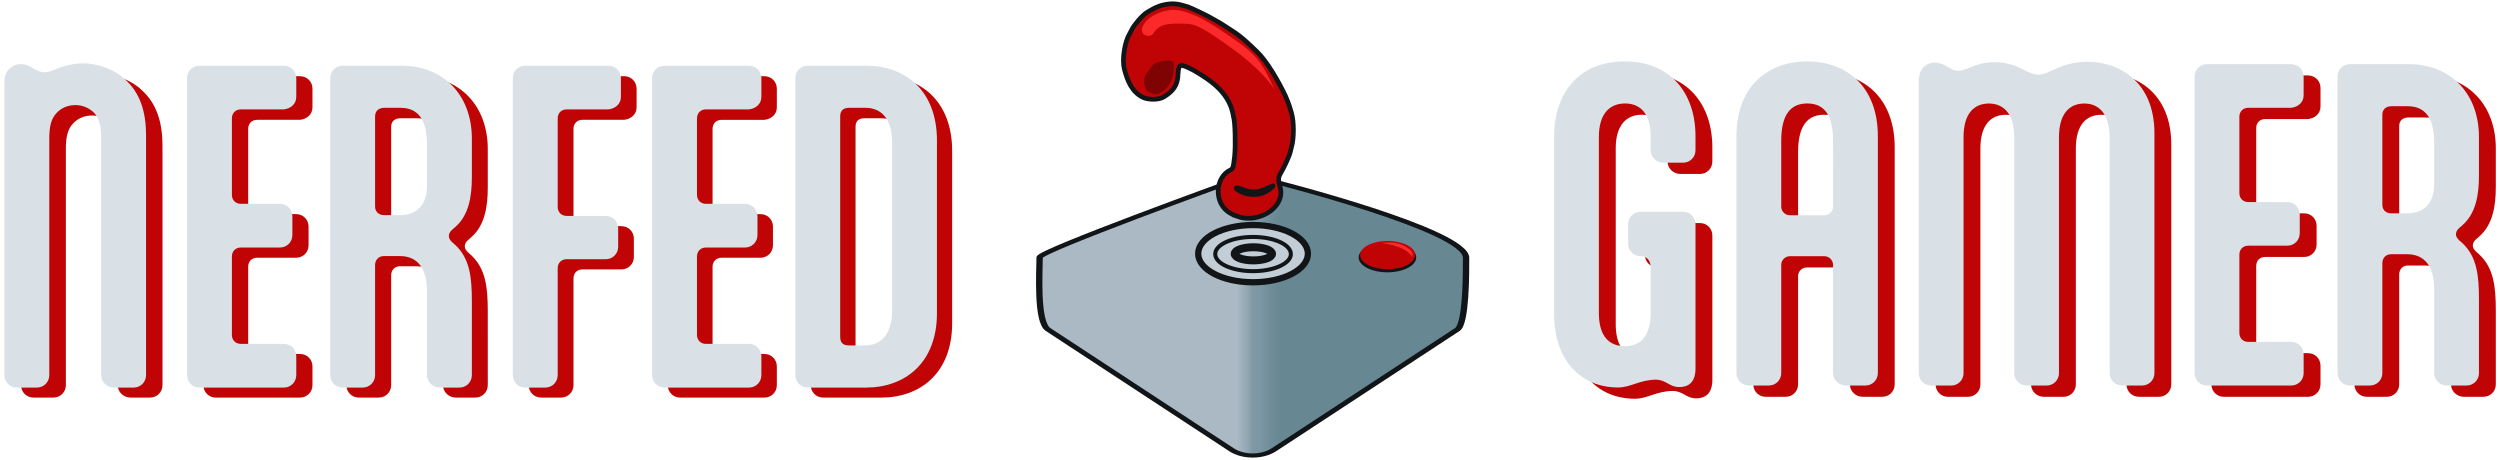
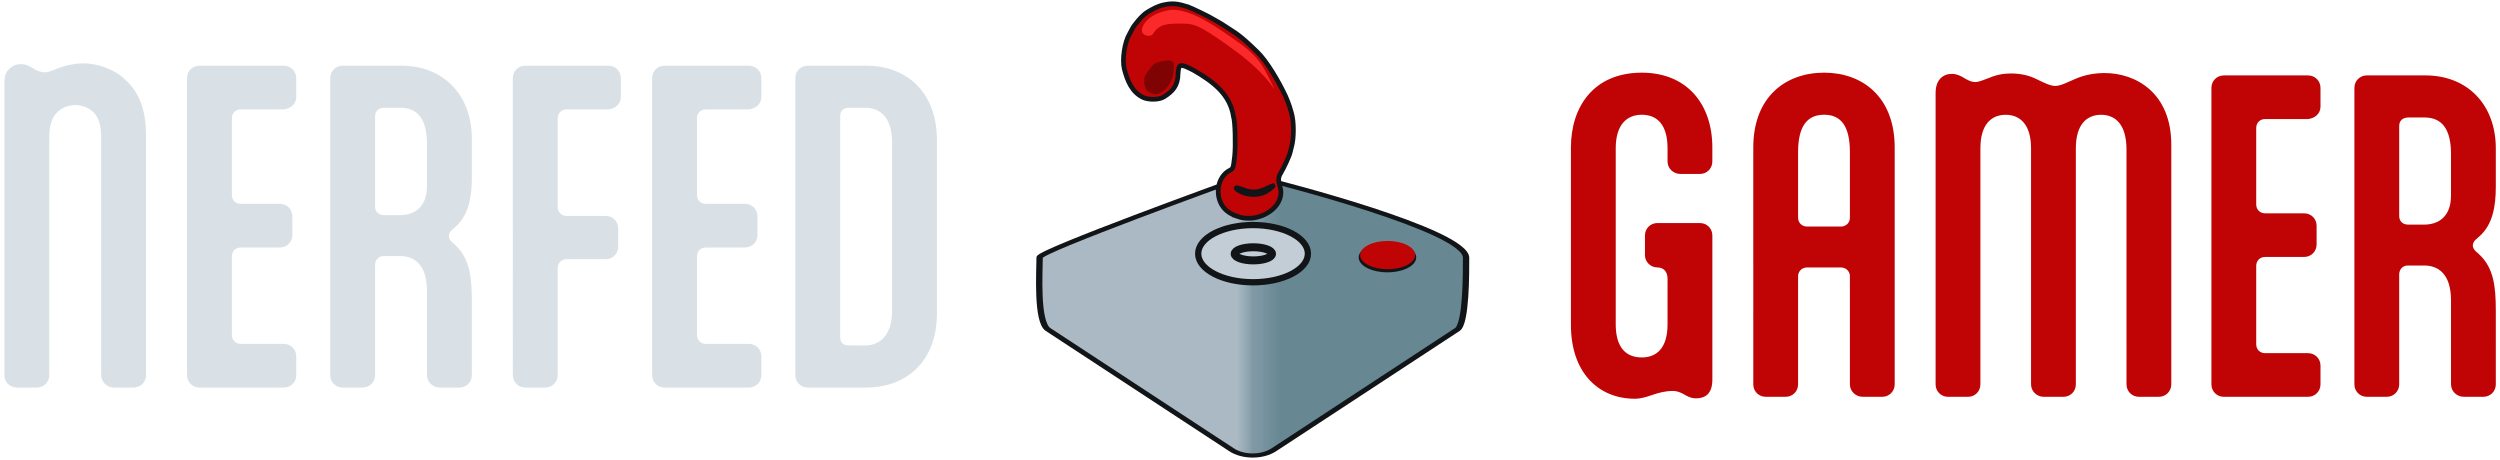
<svg xmlns="http://www.w3.org/2000/svg" xmlns:ns1="http://www.inkscape.org/namespaces/inkscape" xmlns:ns2="http://sodipodi.sourceforge.net/DTD/sodipodi-0.dtd" xmlns:xlink="http://www.w3.org/1999/xlink" width="163mm" height="30mm" viewBox="0 0 163 30" version="1.1" id="svg1" ns1:version="1.3.2 (091e20e, 2023-11-25, custom)" ns2:docname="NerfedGamerLogoFullRev.svg">
  <ns2:namedview id="namedview1" pagecolor="#ffffff" bordercolor="#999999" borderopacity="1" ns1:showpageshadow="2" ns1:pageopacity="0" ns1:pagecheckerboard="0" ns1:deskcolor="#d1d1d1" ns1:document-units="mm" ns1:zoom="1.0449705" ns1:cx="333.02376" ns1:cy="129.66873" ns1:window-width="2560" ns1:window-height="1369" ns1:window-x="1912" ns1:window-y="-8" ns1:window-maximized="1" ns1:current-layer="layer1" />
  <defs id="defs1">
    <rect x="25.838" y="128.233" width="565.566" height="317.712" id="rect1" />
    <linearGradient ns1:collect="always" xlink:href="#linearGradient13" id="linearGradient14" x1="246.449" y1="123.47" x2="249.719" y2="120.2" gradientUnits="userSpaceOnUse" />
    <linearGradient id="linearGradient13" ns1:collect="always">
      <stop style="stop-color:#aab9c4;stop-opacity:1;" offset="0" id="stop13" />
      <stop style="stop-color:#88a0ab;stop-opacity:1;" offset="0.304" id="stop15" />
      <stop style="stop-color:#7f99a5;stop-opacity:1;" offset="0.335" id="stop17" />
      <stop style="stop-color:#7b96a2;stop-opacity:1;" offset="0.579" id="stop18" />
      <stop style="stop-color:#77939f;stop-opacity:1;" offset="0.582" id="stop16" />
      <stop style="stop-color:#678793;stop-opacity:1;" offset="1" id="stop14" />
    </linearGradient>
    <ns1:path-effect effect="fillet_chamfer" id="path-effect7" is_visible="true" lpeversion="1" nodesatellites_param="F,0,0,1,0,3.175,0,1 @ F,0,0,1,0,3.175,0,1 @ F,0,0,1,0,3.175,0,1 @ F,0,0,1,0,3.175,0,1" radius="12" unit="px" method="auto" mode="F" chamfer_steps="1" flexible="false" use_knot_distance="true" apply_no_radius="true" apply_with_radius="true" only_selected="false" hide_knots="false" />
    <ns1:path-effect effect="fillet_chamfer" id="path-effect7-1" is_visible="true" lpeversion="1" nodesatellites_param="F,0,0,1,0,3.175,0,1 @ F,0,0,1,0,3.175,0,1 @ F,0,0,1,0,3.175,0,1 @ F,0,0,1,0,3.175,0,1" radius="12" unit="px" method="auto" mode="F" chamfer_steps="1" flexible="false" use_knot_distance="true" apply_no_radius="true" apply_with_radius="true" only_selected="false" hide_knots="false" />
    <linearGradient ns1:collect="always" xlink:href="#linearGradient18" id="linearGradient20" x1="102.847" y1="210.628" x2="108.256" y2="210.628" gradientUnits="userSpaceOnUse" />
    <linearGradient id="linearGradient18" ns1:collect="always">
      <stop style="stop-color:#c2cdd5;stop-opacity:1;" offset="0" id="stop19" />
      <stop style="stop-color:#94aab4;stop-opacity:1;" offset="0.65" id="stop21" />
      <stop style="stop-color:#7d98a3;stop-opacity:1;" offset="0.655" id="stop22" />
      <stop style="stop-color:#678793;stop-opacity:1;" offset="1" id="stop20" />
    </linearGradient>
    <ns1:path-effect effect="fillet_chamfer" id="path-effect9" is_visible="true" lpeversion="1" nodesatellites_param="F,0,0,1,0,2.646,0,1 @ F,0,0,1,0,2.646,0,1 @ F,0,0,1,0,2.646,0,1 @ F,0,0,1,0,2.646,0,1" radius="10" unit="px" method="auto" mode="F" chamfer_steps="1" flexible="false" use_knot_distance="true" apply_no_radius="true" apply_with_radius="true" only_selected="false" hide_knots="false" />
    <rect x="25.838" y="128.233" width="254.553" height="90.912" id="rect1-0" />
    <rect x="25.838" y="128.233" width="254.553" height="90.912" id="rect1-0-9" />
    <rect x="25.838" y="128.233" width="565.566" height="317.712" id="rect1-9" />
  </defs>
  <g ns1:label="Layer 1" ns1:groupmode="layer" id="layer1">
    <g id="g6" transform="translate(-5.35,-133.5)">
      <g id="g3" transform="matrix(0.52,0,0,0.52,32.467,71.27)">
        <g id="g2" transform="translate(-0.541,-66.335)">
          <path id="rect7-5" transform="matrix(0.836,0.548,-0.836,0.548,0.729,8.495)" d="m 246.955,118.499 c 0,0 19.976,-8.851 23.14,-5.687 1.709,1.709 7.551,7.515 7.551,8.862 v 27.516 c 0,1.754 -1.421,3.175 -3.175,3.175 h -27.516 c -1.754,0 -7.29,-6.022 -8.889,-7.622 -0.727,-0.727 5.714,-23.069 5.714,-23.069 0,-1.754 1.43,-3.153 3.175,-3.175 z" style="fill:url(#linearGradient14);fill-opacity:1;stroke:#121517;stroke-width:0.673;stroke-linecap:round;stroke-linejoin:round;stroke-opacity:1;paint-order:fill markers stroke" ns2:nodetypes="sssssssss" />
          <path style="fill:#dae1e6;fill-opacity:1;stroke:#121517;stroke-width:0.673;stroke-linecap:round;stroke-linejoin:round;stroke-opacity:1;paint-order:fill markers stroke" id="rect7" width="33.866" height="33.866" x="243.78" y="118.499" transform="matrix(0.836,0.548,-0.836,0.548,0.729,1.445)" ns1:path-effect="#path-effect7" ns2:type="rect" d="m 246.955,118.499 h 27.516 a 3.175,3.175 45 0 1 3.175,3.175 v 27.516 a 3.175,3.175 135 0 1 -3.175,3.175 h -27.516 a 3.175,3.175 45 0 1 -3.175,-3.175 v -27.516 a 3.175,3.175 135 0 1 3.175,-3.175 z" />
          <path style="fill:#dae1e6;fill-opacity:1;stroke:#121517;stroke-width:0.673;stroke-linecap:round;stroke-linejoin:round;stroke-opacity:1;paint-order:fill markers stroke" id="rect7-7" width="33.866" height="33.866" x="243.78" y="118.499" transform="matrix(0.766,0.502,-0.766,0.502,9.551,19.615)" ns1:path-effect="#path-effect7-1" ns2:type="rect" d="m 246.955,118.499 h 27.516 a 3.175,3.175 45 0 1 3.175,3.175 v 27.516 a 3.175,3.175 135 0 1 -3.175,3.175 h -27.516 a 3.175,3.175 45 0 1 -3.175,-3.175 v -27.516 a 3.175,3.175 135 0 1 3.175,-3.175 z" />
          <ellipse style="fill:#c2cdd5;fill-opacity:1;stroke:#121517;stroke-width:0.787;stroke-linecap:round;stroke-linejoin:round;stroke-opacity:1;paint-order:fill markers stroke" id="path7" cx="105.506" cy="217.813" rx="6.88" ry="3.588" />
-           <ellipse style="fill:#c2cdd5;fill-opacity:1;stroke:#121517;stroke-width:0.505;stroke-linecap:round;stroke-linejoin:round;stroke-opacity:1;paint-order:fill markers stroke" id="path7-6" cx="105.506" cy="217.862" rx="4.742" ry="2.146" />
          <ellipse style="fill:#c2cdd5;fill-opacity:1;stroke:#121517;stroke-width:1;stroke-linecap:round;stroke-linejoin:round;stroke-opacity:1;paint-order:fill markers stroke" id="path8" cx="105.543" cy="217.834" rx="2.342" ry="0.823" />
          <path style="fill:url(#linearGradient20);stroke:#121517;stroke-width:0.4;stroke-linecap:round;stroke-linejoin:round;stroke-dasharray:none;stroke-opacity:1;paint-order:fill markers stroke" id="rect8" width="5.001" height="16.648" x="103.051" y="202.304" ns1:path-effect="#path-effect9" ns2:type="rect" d="m 105.697,202.304 a 2.505,2.505 48.331 0 1 2.355,2.646 l 0,11.356 a 2.646,2.646 135 0 1 -2.646,2.646 2.505,2.505 48.331 0 1 -2.355,-2.646 v -11.356 a 2.646,2.646 135 0 1 2.646,-2.646 z" transform="matrix(1.018,0,0,0.594,-1.875,88.886)" />
        </g>
        <path style="fill:#c00405;stroke:#121517;stroke-width:0.59;stroke-dasharray:none;stroke-opacity:1" d="m 103.04,146.822 c -0.754,-0.267 -1.337,-0.574 -1.819,-1.193 -1.075,-1.431 -0.749,-3.807 0.847,-4.609 0.385,-0.194 0.418,-0.289 0.58,-1.706 0.152,-1.329 0.068,-4.464 -0.134,-4.995 -0.412,-2.818 -2.541,-4.398 -4.909,-5.777 -1.783,-0.939 -1.957,-0.91 -2.04,0.344 -0.016,1.558 -0.701,2.263 -1.777,2.934 -0.603,0.376 -1.785,0.385 -2.5,0.119 -1.508,-0.648 -2.084,-2.162 -2.462,-3.597 -0.303,-1.148 0.029,-3.389 0.651,-4.408 0.094,-0.154 0.232,-0.412 0.307,-0.575 0.254,-0.55 1.315,-1.796 1.895,-2.139 0.755,-0.447 1.302,-0.782 2.159,-0.954 1.05,-0.208 1.648,-0.155 2.963,0.266 0.389,0.124 2.853,1.315 3.048,1.473 0.047,0.038 0.294,0.178 0.55,0.311 0.256,0.134 0.747,0.432 1.09,0.664 0.343,0.232 0.698,0.464 0.789,0.516 1.214,0.747 2.204,1.721 3.22,2.704 1.198,1.149 2.683,3.697 3.537,5.527 0.043,0.092 0.477,1.051 0.743,2.094 0.346,1.124 0.307,3.283 0.025,4.221 -0.043,0.143 -0.124,0.47 -0.18,0.726 -0.098,0.449 -0.782,1.942 -1.233,2.691 -0.273,0.453 -0.285,0.897 -0.045,1.62 0.485,1.461 -0.572,3.139 -2.636,3.77 -0.552,0.169 -0.984,0.193 -1.387,0.193 -0.425,-3e-4 -0.887,-0.079 -1.283,-0.219 z m 3.232,-2.978 c 0.387,-0.145 1.3,-0.81 1.22,-0.889 -0.014,-0.014 -0.33,0.124 -0.702,0.305 -1.235,0.603 -2.017,0.632 -3.287,0.125 -0.864,-0.346 -0.884,-0.086 -0.025,0.334 0.823,0.403 1.92,0.452 2.794,0.125 z" id="path10-5" ns2:nodetypes="scssssssssssssssssssscssscssssssssss" />
        <path style="fill:#fb292a;fill-opacity:1;stroke:none;stroke-width:0.59;stroke-linecap:round;stroke-linejoin:round;stroke-dasharray:none;stroke-opacity:1;paint-order:fill markers stroke" d="m 94.904,120.898 c 2.637,-6.1e-4 6.154,2.647 7.9,3.856 1.746,1.208 2.899,2.246 3.872,4.129 0.937,1.814 0.918,1.947 0.918,1.947 0,0 -1.164,-2.148 -5.416,-5.192 -4.316,-3.09 -4.643,-3.007 -6.568,-3.007 -1.925,0 -2.58,0.304 -3.212,1.317 -0.276,0.444 -1.898,0.251 -1.194,-1.098 0.752,-1.442 2.945,-1.952 3.701,-1.952 z" id="path11" ns2:nodetypes="ssscsssss" />
        <path style="fill:#7f0303;fill-opacity:1;stroke:none;stroke-width:0.59;stroke-linecap:round;stroke-linejoin:round;stroke-dasharray:none;stroke-opacity:1;paint-order:fill markers stroke" d="m 95.045,127.942 c -0.077,1.307 -0.099,1.254 -0.289,1.697 -0.19,0.443 -0.241,0.69 -0.761,1.191 -0.377,0.364 -1.005,0.876 -1.67,0.591 -0.665,-0.285 -0.784,-0.365 -0.958,-1.095 -0.163,-0.684 -0.049,-1.118 0.521,-1.846 0.57,-0.728 0.518,-0.906 1.796,-1.149 1.102,-0.21 1.393,0.065 1.369,0.476 z" id="path12" ns2:nodetypes="ssscsssss" />
        <ellipse style="fill:#121517;fill-opacity:1;stroke:none;stroke-width:0.619;stroke-linecap:round;stroke-linejoin:round;stroke-dasharray:none;stroke-opacity:1;paint-order:fill markers stroke" id="path22" cx="121.816" cy="151.952" rx="3.608" ry="1.867" />
        <ellipse style="fill:#c00405;fill-opacity:1;stroke:none;stroke-width:0.59;stroke-linecap:round;stroke-linejoin:round;stroke-dasharray:none;stroke-opacity:1;paint-order:fill markers stroke" id="path22-7" cx="121.839" cy="151.654" rx="3.45" ry="1.772" />
-         <path style="fill:#fb292a;fill-opacity:1;stroke:none;stroke-width:0.59;stroke-linecap:round;stroke-linejoin:round;stroke-dasharray:none;stroke-opacity:1;paint-order:fill markers stroke" d="m 121.079,150.131 c 1.025,-0.099 2.023,-0.103 2.955,0.435 0.937,0.542 1,0.85 0.889,1.34 0,0 -0.345,-0.738 -1.574,-1.206 -1.07,-0.407 -2.27,-0.569 -2.27,-0.569 z" id="path23" ns2:nodetypes="cscsc" />
      </g>
      <g id="g5" transform="translate(0,-0.367)">
-         <path style="font-weight:500;font-size:96px;line-height:0.85;font-family:Aptly;-inkscape-font-specification:'Aptly Medium';letter-spacing:0px;white-space:pre;fill:#c00405;fill-opacity:1;stroke-width:0.59;stroke-linecap:round;stroke-linejoin:round;paint-order:fill markers stroke" d="m 13.023,158.976 c 0,0.457 0.381,0.813 0.838,0.813 h 1.27 c 0.457,0 0.813,-0.356 0.813,-0.813 v -15.621 c 0,-1.499 -0.381,-2.743 -1.346,-3.607 -0.635,-0.635 -1.753,-1.067 -2.743,-1.067 -0.508,0 -0.965,0.102 -1.372,0.229 -0.457,0.152 -0.838,0.356 -1.118,0.356 -0.229,0 -0.432,-0.076 -0.635,-0.178 l -0.127,-0.076 c -0.254,-0.152 -0.483,-0.279 -0.813,-0.279 -0.305,0 -0.584,0.127 -0.762,0.33 -0.203,0.178 -0.305,0.432 -0.305,0.914 v 18.999 c 0,0.457 0.356,0.813 0.813,0.813 h 1.295 c 0.457,0 0.813,-0.356 0.813,-0.813 v -15.418 c 0,-0.762 0.127,-1.295 0.483,-1.651 0.305,-0.33 0.737,-0.508 1.219,-0.508 0.457,0 0.889,0.178 1.219,0.508 0.33,0.356 0.457,0.889 0.457,1.651 z m 11.887,0.813 c 0.457,0 0.813,-0.356 0.813,-0.813 v -1.219 c 0,-0.457 -0.356,-0.813 -0.813,-0.813 h -2.794 c -0.356,0 -0.584,-0.254 -0.584,-0.584 v -5.105 c 0,-0.33 0.229,-0.584 0.584,-0.584 h 2.54 c 0.457,0 0.813,-0.356 0.813,-0.813 v -1.219 c 0,-0.457 -0.356,-0.813 -0.813,-0.813 h -2.54 c -0.356,0 -0.584,-0.254 -0.584,-0.584 v -4.978 c 0,-0.33 0.229,-0.584 0.584,-0.584 h 2.794 c 0.457,-0.051 0.813,-0.356 0.813,-0.813 v -1.219 c 0,-0.457 -0.356,-0.813 -0.813,-0.813 h -5.486 c -0.457,0 -0.813,0.356 -0.813,0.813 v 19.329 c 0,0.457 0.356,0.813 0.813,0.813 z m 12.243,-5.613 c 0,-1.549 -0.127,-2.769 -1.067,-3.658 l -0.229,-0.203 c -0.127,-0.127 -0.203,-0.254 -0.203,-0.381 0,-0.127 0.051,-0.279 0.203,-0.406 l 0.229,-0.203 c 0.864,-0.762 1.067,-1.956 1.067,-3.226 v -2.515 c 0,-2.794 -1.803,-4.75 -4.597,-4.75 h -3.81 c -0.457,0 -0.813,0.356 -0.813,0.813 v 19.329 c 0,0.457 0.356,0.813 0.813,0.813 h 1.295 c 0.457,0 0.813,-0.356 0.813,-0.813 v -7.163 c 0,-0.33 0.229,-0.584 0.559,-0.584 h 1.067 c 0.889,0 1.753,0.508 1.753,2.286 v 5.461 c 0,0.457 0.381,0.813 0.838,0.813 h 1.27 c 0.457,0 0.813,-0.356 0.813,-0.813 z m -5.715,-5.613 c -0.356,0 -0.584,-0.229 -0.584,-0.559 v -5.867 c 0,-0.356 0.229,-0.559 0.61,-0.559 h 1.041 c 1.143,0 1.727,0.762 1.727,2.388 v 2.692 c 0,1.524 -0.965,1.905 -1.753,1.905 z m 8.382,10.414 c 0,0.457 0.356,0.813 0.813,0.813 h 1.295 c 0.457,0 0.813,-0.356 0.813,-0.813 v -6.96 c 0,-0.33 0.229,-0.584 0.584,-0.584 h 2.54 c 0.457,0 0.813,-0.356 0.813,-0.813 v -1.194 c 0,-0.457 -0.356,-0.813 -0.813,-0.813 h -2.54 c -0.356,0 -0.584,-0.254 -0.584,-0.584 v -5.766 c 0,-0.33 0.229,-0.584 0.584,-0.584 h 2.718 c 0.457,-0.051 0.813,-0.356 0.813,-0.813 v -1.219 c 0,-0.457 -0.356,-0.813 -0.813,-0.813 h -5.41 c -0.457,0 -0.813,0.356 -0.813,0.813 z m 15.367,0.813 c 0.457,0 0.813,-0.356 0.813,-0.813 v -1.219 c 0,-0.457 -0.356,-0.813 -0.813,-0.813 h -2.794 c -0.356,0 -0.584,-0.254 -0.584,-0.584 v -5.105 c 0,-0.33 0.229,-0.584 0.584,-0.584 h 2.54 c 0.457,0 0.813,-0.356 0.813,-0.813 v -1.219 c 0,-0.457 -0.356,-0.813 -0.813,-0.813 h -2.54 c -0.356,0 -0.584,-0.254 -0.584,-0.584 v -4.978 c 0,-0.33 0.229,-0.584 0.584,-0.584 h 2.794 c 0.457,-0.051 0.813,-0.356 0.813,-0.813 v -1.219 c 0,-0.457 -0.356,-0.813 -0.813,-0.813 h -5.486 c -0.457,0 -0.813,0.356 -0.813,0.813 v 19.329 c 0,0.457 0.356,0.813 0.813,0.813 z m 5.944,-17.653 c 0,-0.356 0.178,-0.559 0.584,-0.559 h 1.067 c 0.914,0 1.727,0.584 1.727,2.261 v 10.947 c 0,1.702 -0.889,2.261 -1.753,2.261 h -1.041 c -0.406,0 -0.584,-0.178 -0.584,-0.559 z m 1.676,17.653 c 2.54,0 4.623,-1.6 4.623,-4.851 v -11.227 c 0,-3.277 -2.083,-4.877 -4.597,-4.877 h -3.81 c -0.457,0 -0.813,0.356 -0.813,0.813 v 19.329 c 0,0.457 0.356,0.813 0.813,0.813 z" id="text1-5" aria-label="NERFED" />
        <path style="font-weight:500;font-size:96px;line-height:0.85;font-family:Aptly;-inkscape-font-specification:'Aptly Medium';letter-spacing:0px;white-space:pre;fill:#dae1e6;stroke-width:2.23;stroke-linecap:round;stroke-linejoin:round;paint-order:fill markers stroke" d="m 54.638,197.544 c 0,1.728 1.44,3.072 3.168,3.072 h 4.8 c 1.728,0 3.072,-1.344 3.072,-3.072 v -59.04 c 0,-5.664 -1.44,-10.368 -5.088,-13.632 -2.4,-2.4 -6.624,-4.032 -10.368,-4.032 -1.92,0 -3.648,0.384 -5.184,0.864 -1.728,0.576 -3.168,1.344 -4.224,1.344 -0.864,0 -1.632,-0.288 -2.4,-0.672 l -0.48,-0.288 c -0.96,-0.576 -1.824,-1.056 -3.072,-1.056 -1.152,0 -2.208,0.48 -2.88,1.248 -0.768,0.672 -1.152,1.632 -1.152,3.456 v 71.808 c 0,1.728 1.344,3.072 3.072,3.072 h 4.896 c 1.728,0 3.072,-1.344 3.072,-3.072 v -58.272 c 0,-2.88 0.48,-4.896 1.824,-6.24 1.152,-1.248 2.784,-1.92 4.608,-1.92 1.728,0 3.36,0.672 4.608,1.92 1.248,1.344 1.728,3.36 1.728,6.24 z m 44.928,3.072 c 1.728,0 3.072,-1.344 3.072,-3.072 v -4.608 c 0,-1.728 -1.344,-3.072 -3.072,-3.072 h -10.56 c -1.344,0 -2.208,-0.96 -2.208,-2.208 v -19.296 c 0,-1.248 0.864,-2.208 2.208,-2.208 h 9.6 c 1.728,0 3.072,-1.344 3.072,-3.072 v -4.608 c 0,-1.728 -1.344,-3.072 -3.072,-3.072 h -9.6 c -1.344,0 -2.208,-0.96 -2.208,-2.208 v -18.816 c 0,-1.248 0.864,-2.208 2.208,-2.208 h 10.56 c 1.728,-0.192 3.072,-1.344 3.072,-3.072 v -4.608 c 0,-1.728 -1.344,-3.072 -3.072,-3.072 h -20.736 c -1.728,0 -3.072,1.344 -3.072,3.072 v 73.056 c 0,1.728 1.344,3.072 3.072,3.072 z m 46.272,-21.216 c 0,-5.856 -0.48,-10.464 -4.032,-13.824 l -0.864,-0.768 c -0.48,-0.48 -0.768,-0.96 -0.768,-1.44 0,-0.48 0.192,-1.056 0.768,-1.536 l 0.864,-0.768 c 3.264,-2.88 4.032,-7.392 4.032,-12.192 v -9.504 c 0,-10.56 -6.816,-17.952 -17.376,-17.952 h -14.4 c -1.728,0 -3.072,1.344 -3.072,3.072 v 73.056 c 0,1.728 1.344,3.072 3.072,3.072 h 4.896 c 1.728,0 3.072,-1.344 3.072,-3.072 v -27.072 c 0,-1.248 0.864,-2.208 2.112,-2.208 h 4.032 c 3.36,0 6.624,1.92 6.624,8.64 v 20.64 c 0,1.728 1.44,3.072 3.168,3.072 h 4.8 c 1.728,0 3.072,-1.344 3.072,-3.072 z m -21.6,-21.216 c -1.344,0 -2.208,-0.864 -2.208,-2.112 v -22.176 c 0,-1.344 0.864,-2.112 2.304,-2.112 h 3.936 c 4.32,0 6.528,2.88 6.528,9.024 v 10.176 c 0,5.76 -3.648,7.2 -6.624,7.2 z m 31.68,39.36 c 0,1.728 1.344,3.072 3.072,3.072 h 4.896 c 1.728,0 3.072,-1.344 3.072,-3.072 v -26.304 c 0,-1.248 0.864,-2.208 2.208,-2.208 h 9.6 c 1.728,0 3.072,-1.344 3.072,-3.072 v -4.512 c 0,-1.728 -1.344,-3.072 -3.072,-3.072 h -9.6 c -1.344,0 -2.208,-0.96 -2.208,-2.208 v -21.792 c 0,-1.248 0.864,-2.208 2.208,-2.208 h 10.272 c 1.728,-0.192 3.072,-1.344 3.072,-3.072 v -4.608 c 0,-1.728 -1.344,-3.072 -3.072,-3.072 h -20.448 c -1.728,0 -3.072,1.344 -3.072,3.072 z m 58.08,3.072 c 1.728,0 3.072,-1.344 3.072,-3.072 v -4.608 c 0,-1.728 -1.344,-3.072 -3.072,-3.072 h -10.56 c -1.344,0 -2.208,-0.96 -2.208,-2.208 v -19.296 c 0,-1.248 0.864,-2.208 2.208,-2.208 h 9.6 c 1.728,0 3.072,-1.344 3.072,-3.072 v -4.608 c 0,-1.728 -1.344,-3.072 -3.072,-3.072 h -9.6 c -1.344,0 -2.208,-0.96 -2.208,-2.208 v -18.816 c 0,-1.248 0.864,-2.208 2.208,-2.208 h 10.56 c 1.728,-0.192 3.072,-1.344 3.072,-3.072 v -4.608 c 0,-1.728 -1.344,-3.072 -3.072,-3.072 h -20.736 c -1.728,0 -3.072,1.344 -3.072,3.072 v 73.056 c 0,1.728 1.344,3.072 3.072,3.072 z m 22.464,-66.72 c 0,-1.344 0.672,-2.112 2.208,-2.112 h 4.032 c 3.456,0 6.528,2.208 6.528,8.544 v 41.376 c 0,6.432 -3.36,8.544 -6.624,8.544 h -3.936 c -1.536,0 -2.208,-0.672 -2.208,-2.112 z m 6.336,66.72 c 9.6,0 17.472,-6.048 17.472,-18.336 v -42.432 c 0,-12.384 -7.872,-18.432 -17.376,-18.432 h -14.4 c -1.728,0 -3.072,1.344 -3.072,3.072 v 73.056 c 0,1.728 1.344,3.072 3.072,3.072 z" id="text1" transform="matrix(0.265,0,0,0.265,-2.532,105.974)" aria-label="NERFED" />
      </g>
      <g id="g4" transform="translate(0,-0.367)">
        <path style="font-weight:500;font-size:96px;line-height:0.85;font-family:Aptly;-inkscape-font-specification:'Aptly Medium';letter-spacing:0px;white-space:pre;fill:#c00405;fill-opacity:1;stroke-width:0.59;stroke-linecap:round;stroke-linejoin:round;paint-order:fill markers stroke" d="m 111.942,159.865 c 0.838,0 1.422,-0.508 2.489,-0.508 0.229,0 0.432,0.076 0.635,0.178 l 0.279,0.152 c 0.152,0.076 0.33,0.152 0.584,0.152 0.559,0 1.067,-0.254 1.067,-1.219 v -9.398 c 0,-0.457 -0.356,-0.813 -0.813,-0.813 h -2.769 c -0.457,0 -0.813,0.356 -0.813,0.813 v 1.295 c 0,0.381 0.33,0.787 0.813,0.787 0.381,0 0.66,0.254 0.66,0.737 v 2.972 c 0,1.549 -0.711,2.159 -1.676,2.159 -1.295,0 -1.702,-0.991 -1.702,-2.159 v -11.481 c 0,-1.524 0.711,-2.184 1.702,-2.184 1.067,0 1.676,0.737 1.676,2.184 v 0.864 c 0,0.457 0.381,0.813 0.838,0.813 h 1.27 c 0.457,0 0.813,-0.356 0.813,-0.813 v -0.914 c 0,-2.845 -1.676,-4.877 -4.597,-4.877 -3.15,0 -4.623,2.235 -4.623,4.877 v 11.582 c 0,3.073 1.778,4.801 4.166,4.801 z m 14.021,-11.786 c 0,0.305 -0.254,0.559 -0.584,0.559 h -2.21 c -0.381,0 -0.584,-0.305 -0.584,-0.559 v -4.293 c 0,-1.753 0.635,-2.438 1.702,-2.438 1.092,0 1.676,0.737 1.676,2.438 z m -6.299,10.846 c 0,0.457 0.356,0.813 0.813,0.813 h 1.295 c 0.457,0 0.813,-0.356 0.813,-0.813 v -7.061 c 0,-0.254 0.203,-0.559 0.584,-0.559 h 2.21 c 0.33,0 0.584,0.254 0.584,0.559 v 7.061 c 0,0.457 0.381,0.813 0.838,0.813 h 1.27 c 0.457,0 0.813,-0.356 0.813,-0.813 v -15.443 c 0,-3.277 -2.083,-4.877 -4.597,-4.877 -2.54,0 -4.623,1.6 -4.623,4.877 z m 24.333,0 c 0,0.457 0.356,0.813 0.813,0.813 h 1.295 c 0.457,0 0.813,-0.356 0.813,-0.813 v -15.621 c 0,-3.429 -2.362,-4.674 -4.343,-4.674 -0.61,0 -1.245,0.102 -1.854,0.356 -0.559,0.229 -0.991,0.483 -1.372,0.483 -0.33,0 -0.711,-0.203 -1.143,-0.406 -0.533,-0.279 -1.118,-0.406 -1.727,-0.406 -0.406,0 -0.813,0.051 -1.219,0.203 -0.432,0.152 -0.838,0.356 -1.118,0.356 -0.229,0 -0.381,-0.076 -0.584,-0.178 l -0.127,-0.076 c -0.254,-0.152 -0.508,-0.279 -0.813,-0.279 -0.559,0 -1.067,0.356 -1.067,1.245 v 18.999 c 0,0.457 0.356,0.813 0.813,0.813 h 1.295 c 0.457,0 0.813,-0.356 0.813,-0.813 v -15.392 c 0,-1.524 0.686,-2.184 1.651,-2.184 0.889,0 1.651,0.584 1.651,2.184 v 15.392 c 0,0.457 0.381,0.813 0.838,0.813 h 1.27 c 0.457,0 0.813,-0.356 0.813,-0.813 v -15.392 c 0,-1.524 0.686,-2.184 1.651,-2.184 0.889,0 1.626,0.584 1.651,2.184 z m 11.836,0.813 c 0.457,0 0.813,-0.356 0.813,-0.813 v -1.219 c 0,-0.457 -0.356,-0.813 -0.813,-0.813 h -2.794 c -0.356,0 -0.584,-0.254 -0.584,-0.584 v -5.105 c 0,-0.33 0.229,-0.584 0.584,-0.584 h 2.54 c 0.457,0 0.813,-0.356 0.813,-0.813 v -1.219 c 0,-0.457 -0.356,-0.813 -0.813,-0.813 h -2.54 c -0.356,0 -0.584,-0.254 -0.584,-0.584 v -4.978 c 0,-0.33 0.229,-0.584 0.584,-0.584 h 2.794 c 0.457,-0.051 0.813,-0.356 0.813,-0.813 v -1.219 c 0,-0.457 -0.356,-0.813 -0.813,-0.813 h -5.486 c -0.457,0 -0.813,0.356 -0.813,0.813 v 19.329 c 0,0.457 0.356,0.813 0.813,0.813 z m 12.243,-5.613 c 0,-1.549 -0.127,-2.769 -1.067,-3.658 l -0.229,-0.203 c -0.127,-0.127 -0.203,-0.254 -0.203,-0.381 0,-0.127 0.051,-0.279 0.203,-0.406 l 0.229,-0.203 c 0.864,-0.762 1.067,-1.956 1.067,-3.226 v -2.515 c 0,-2.794 -1.803,-4.75 -4.597,-4.75 h -3.81 c -0.457,0 -0.813,0.356 -0.813,0.813 v 19.329 c 0,0.457 0.356,0.813 0.813,0.813 h 1.295 c 0.457,0 0.813,-0.356 0.813,-0.813 v -7.163 c 0,-0.33 0.229,-0.584 0.559,-0.584 h 1.067 c 0.889,0 1.753,0.508 1.753,2.286 v 5.461 c 0,0.457 0.381,0.813 0.838,0.813 h 1.27 c 0.457,0 0.813,-0.356 0.813,-0.813 z m -5.715,-5.613 c -0.356,0 -0.584,-0.229 -0.584,-0.559 v -5.867 c 0,-0.356 0.229,-0.559 0.61,-0.559 h 1.041 c 1.143,0 1.727,0.762 1.727,2.388 v 2.692 c 0,1.524 -0.965,1.905 -1.753,1.905 z" id="text1-9-7" aria-label="GAMER" />
-         <path style="font-weight:500;font-size:96px;line-height:0.85;font-family:Aptly;-inkscape-font-specification:'Aptly Medium';letter-spacing:0px;white-space:pre;fill:#dae1e6;stroke-width:0.59;stroke-linecap:round;stroke-linejoin:round;paint-order:fill markers stroke" d="m 110.843,159.13 c 0.838,0 1.422,-0.508 2.489,-0.508 0.229,0 0.432,0.076 0.635,0.178 l 0.279,0.152 c 0.152,0.076 0.33,0.152 0.584,0.152 0.559,0 1.067,-0.254 1.067,-1.219 v -9.398 c 0,-0.457 -0.356,-0.813 -0.813,-0.813 h -2.769 c -0.457,0 -0.813,0.356 -0.813,0.813 v 1.295 c 0,0.381 0.33,0.787 0.813,0.787 0.381,0 0.66,0.254 0.66,0.737 v 2.972 c 0,1.549 -0.711,2.159 -1.676,2.159 -1.295,0 -1.702,-0.991 -1.702,-2.159 v -11.481 c 0,-1.524 0.711,-2.184 1.702,-2.184 1.067,0 1.676,0.737 1.676,2.184 v 0.864 c 0,0.457 0.381,0.813 0.838,0.813 h 1.27 c 0.457,0 0.813,-0.356 0.813,-0.813 v -0.914 c 0,-2.845 -1.676,-4.877 -4.597,-4.877 -3.15,0 -4.623,2.235 -4.623,4.877 v 11.582 c 0,3.073 1.778,4.801 4.166,4.801 z m 14.021,-11.786 c 0,0.305 -0.254,0.559 -0.584,0.559 h -2.21 c -0.381,0 -0.584,-0.305 -0.584,-0.559 v -4.293 c 0,-1.753 0.635,-2.438 1.702,-2.438 1.092,0 1.676,0.737 1.676,2.438 z m -6.299,10.846 c 0,0.457 0.356,0.813 0.813,0.813 h 1.295 c 0.457,0 0.813,-0.356 0.813,-0.813 v -7.061 c 0,-0.254 0.203,-0.559 0.584,-0.559 h 2.21 c 0.33,0 0.584,0.254 0.584,0.559 v 7.061 c 0,0.457 0.381,0.813 0.838,0.813 h 1.27 c 0.457,0 0.813,-0.356 0.813,-0.813 v -15.443 c 0,-3.277 -2.083,-4.877 -4.597,-4.877 -2.54,0 -4.623,1.6 -4.623,4.877 z m 24.333,0 c 0,0.457 0.356,0.813 0.813,0.813 h 1.295 c 0.457,0 0.813,-0.356 0.813,-0.813 v -15.621 c 0,-3.429 -2.362,-4.674 -4.343,-4.674 -0.61,0 -1.245,0.102 -1.854,0.356 -0.559,0.229 -0.991,0.483 -1.372,0.483 -0.33,0 -0.711,-0.203 -1.143,-0.406 -0.533,-0.279 -1.118,-0.406 -1.727,-0.406 -0.406,0 -0.813,0.051 -1.219,0.203 -0.432,0.152 -0.838,0.356 -1.118,0.356 -0.229,0 -0.381,-0.076 -0.584,-0.178 l -0.127,-0.076 c -0.254,-0.152 -0.508,-0.279 -0.813,-0.279 -0.559,0 -1.067,0.356 -1.067,1.245 v 18.999 c 0,0.457 0.356,0.813 0.813,0.813 h 1.295 c 0.457,0 0.813,-0.356 0.813,-0.813 v -15.392 c 0,-1.524 0.686,-2.184 1.651,-2.184 0.889,0 1.651,0.584 1.651,2.184 v 15.392 c 0,0.457 0.381,0.813 0.838,0.813 h 1.27 c 0.457,0 0.813,-0.356 0.813,-0.813 v -15.392 c 0,-1.524 0.686,-2.184 1.651,-2.184 0.889,0 1.626,0.584 1.651,2.184 z m 11.836,0.813 c 0.457,0 0.813,-0.356 0.813,-0.813 v -1.219 c 0,-0.457 -0.356,-0.813 -0.813,-0.813 h -2.794 c -0.356,0 -0.584,-0.254 -0.584,-0.584 v -5.105 c 0,-0.33 0.229,-0.584 0.584,-0.584 h 2.54 c 0.457,0 0.813,-0.356 0.813,-0.813 v -1.219 c 0,-0.457 -0.356,-0.813 -0.813,-0.813 h -2.54 c -0.356,0 -0.584,-0.254 -0.584,-0.584 v -4.978 c 0,-0.33 0.229,-0.584 0.584,-0.584 h 2.794 c 0.457,-0.051 0.813,-0.356 0.813,-0.813 v -1.219 c 0,-0.457 -0.356,-0.813 -0.813,-0.813 h -5.486 c -0.457,0 -0.813,0.356 -0.813,0.813 v 19.329 c 0,0.457 0.356,0.813 0.813,0.813 z m 12.243,-5.613 c 0,-1.549 -0.127,-2.769 -1.067,-3.658 l -0.229,-0.203 c -0.127,-0.127 -0.203,-0.254 -0.203,-0.381 0,-0.127 0.051,-0.279 0.203,-0.406 l 0.229,-0.203 c 0.864,-0.762 1.067,-1.956 1.067,-3.226 v -2.515 c 0,-2.794 -1.803,-4.75 -4.597,-4.75 h -3.81 c -0.457,0 -0.813,0.356 -0.813,0.813 v 19.329 c 0,0.457 0.356,0.813 0.813,0.813 h 1.295 c 0.457,0 0.813,-0.356 0.813,-0.813 v -7.163 c 0,-0.33 0.229,-0.584 0.559,-0.584 h 1.067 c 0.889,0 1.753,0.508 1.753,2.286 v 5.461 c 0,0.457 0.381,0.813 0.838,0.813 h 1.27 c 0.457,0 0.813,-0.356 0.813,-0.813 z m -5.715,-5.613 c -0.356,0 -0.584,-0.229 -0.584,-0.559 v -5.867 c 0,-0.356 0.229,-0.559 0.61,-0.559 h 1.041 c 1.143,0 1.727,0.762 1.727,2.388 v 2.692 c 0,1.524 -0.965,1.905 -1.753,1.905 z" id="text1-9" aria-label="GAMER" />
      </g>
    </g>
  </g>
</svg>